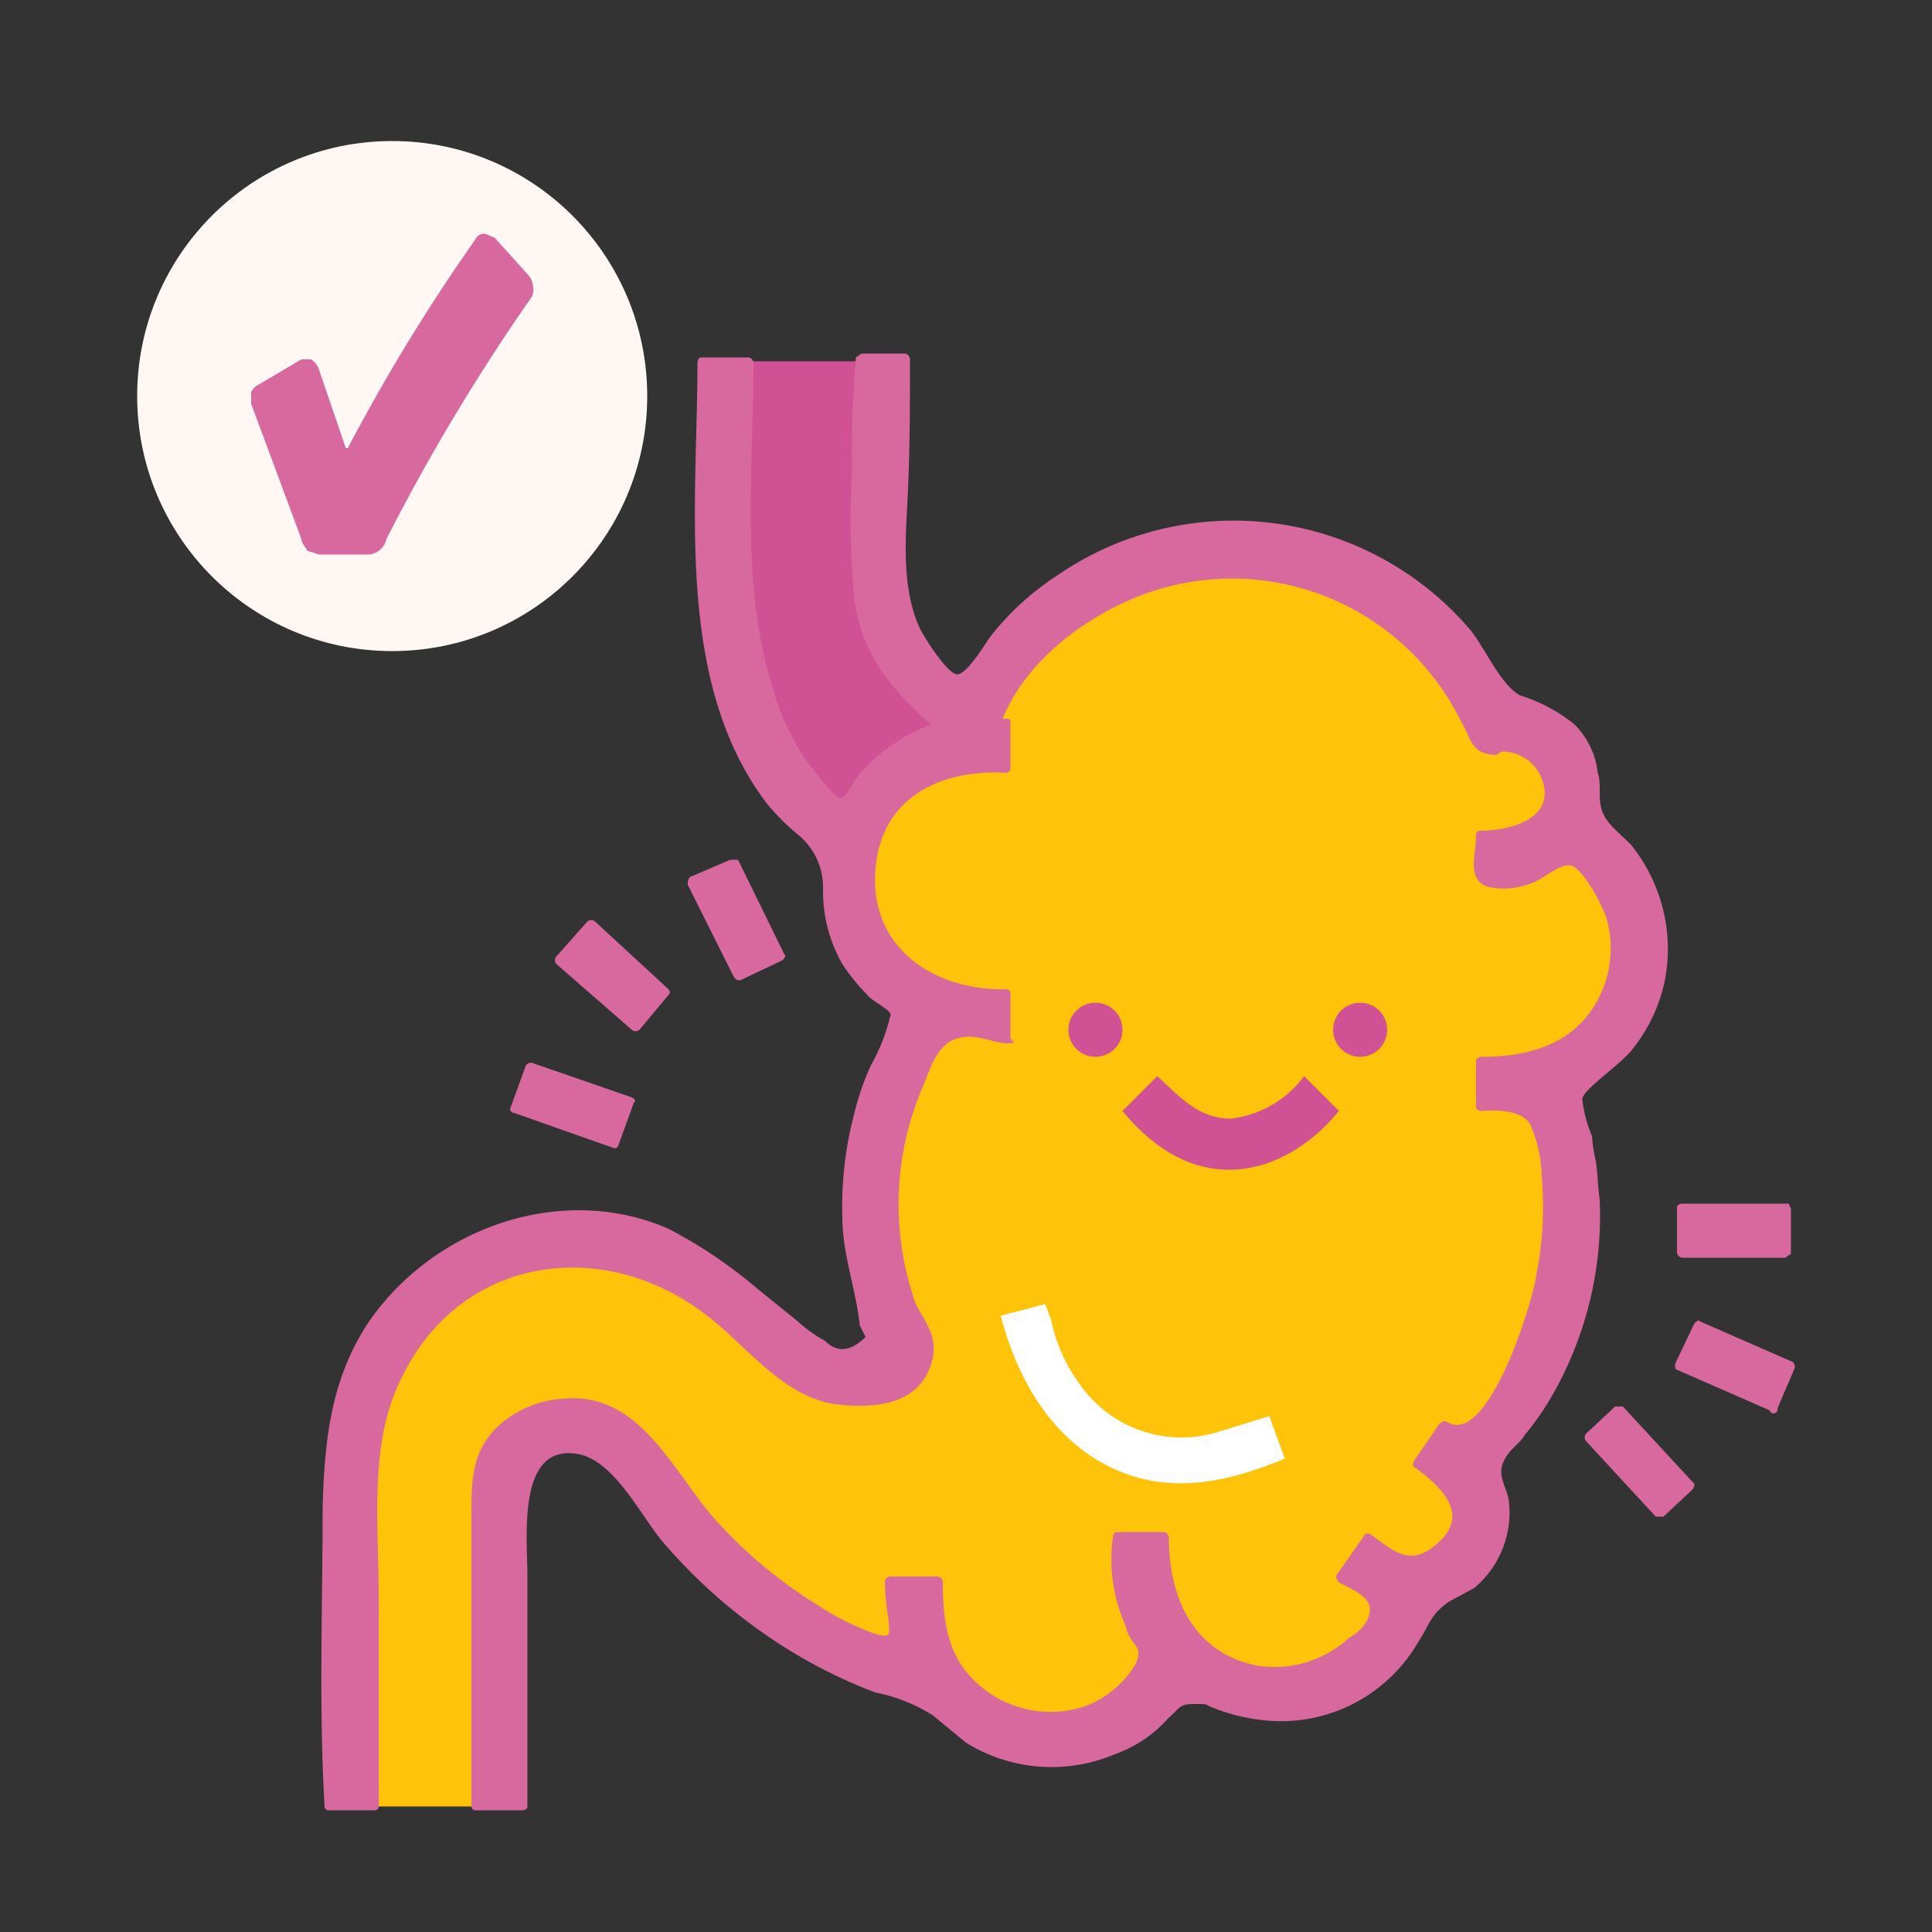
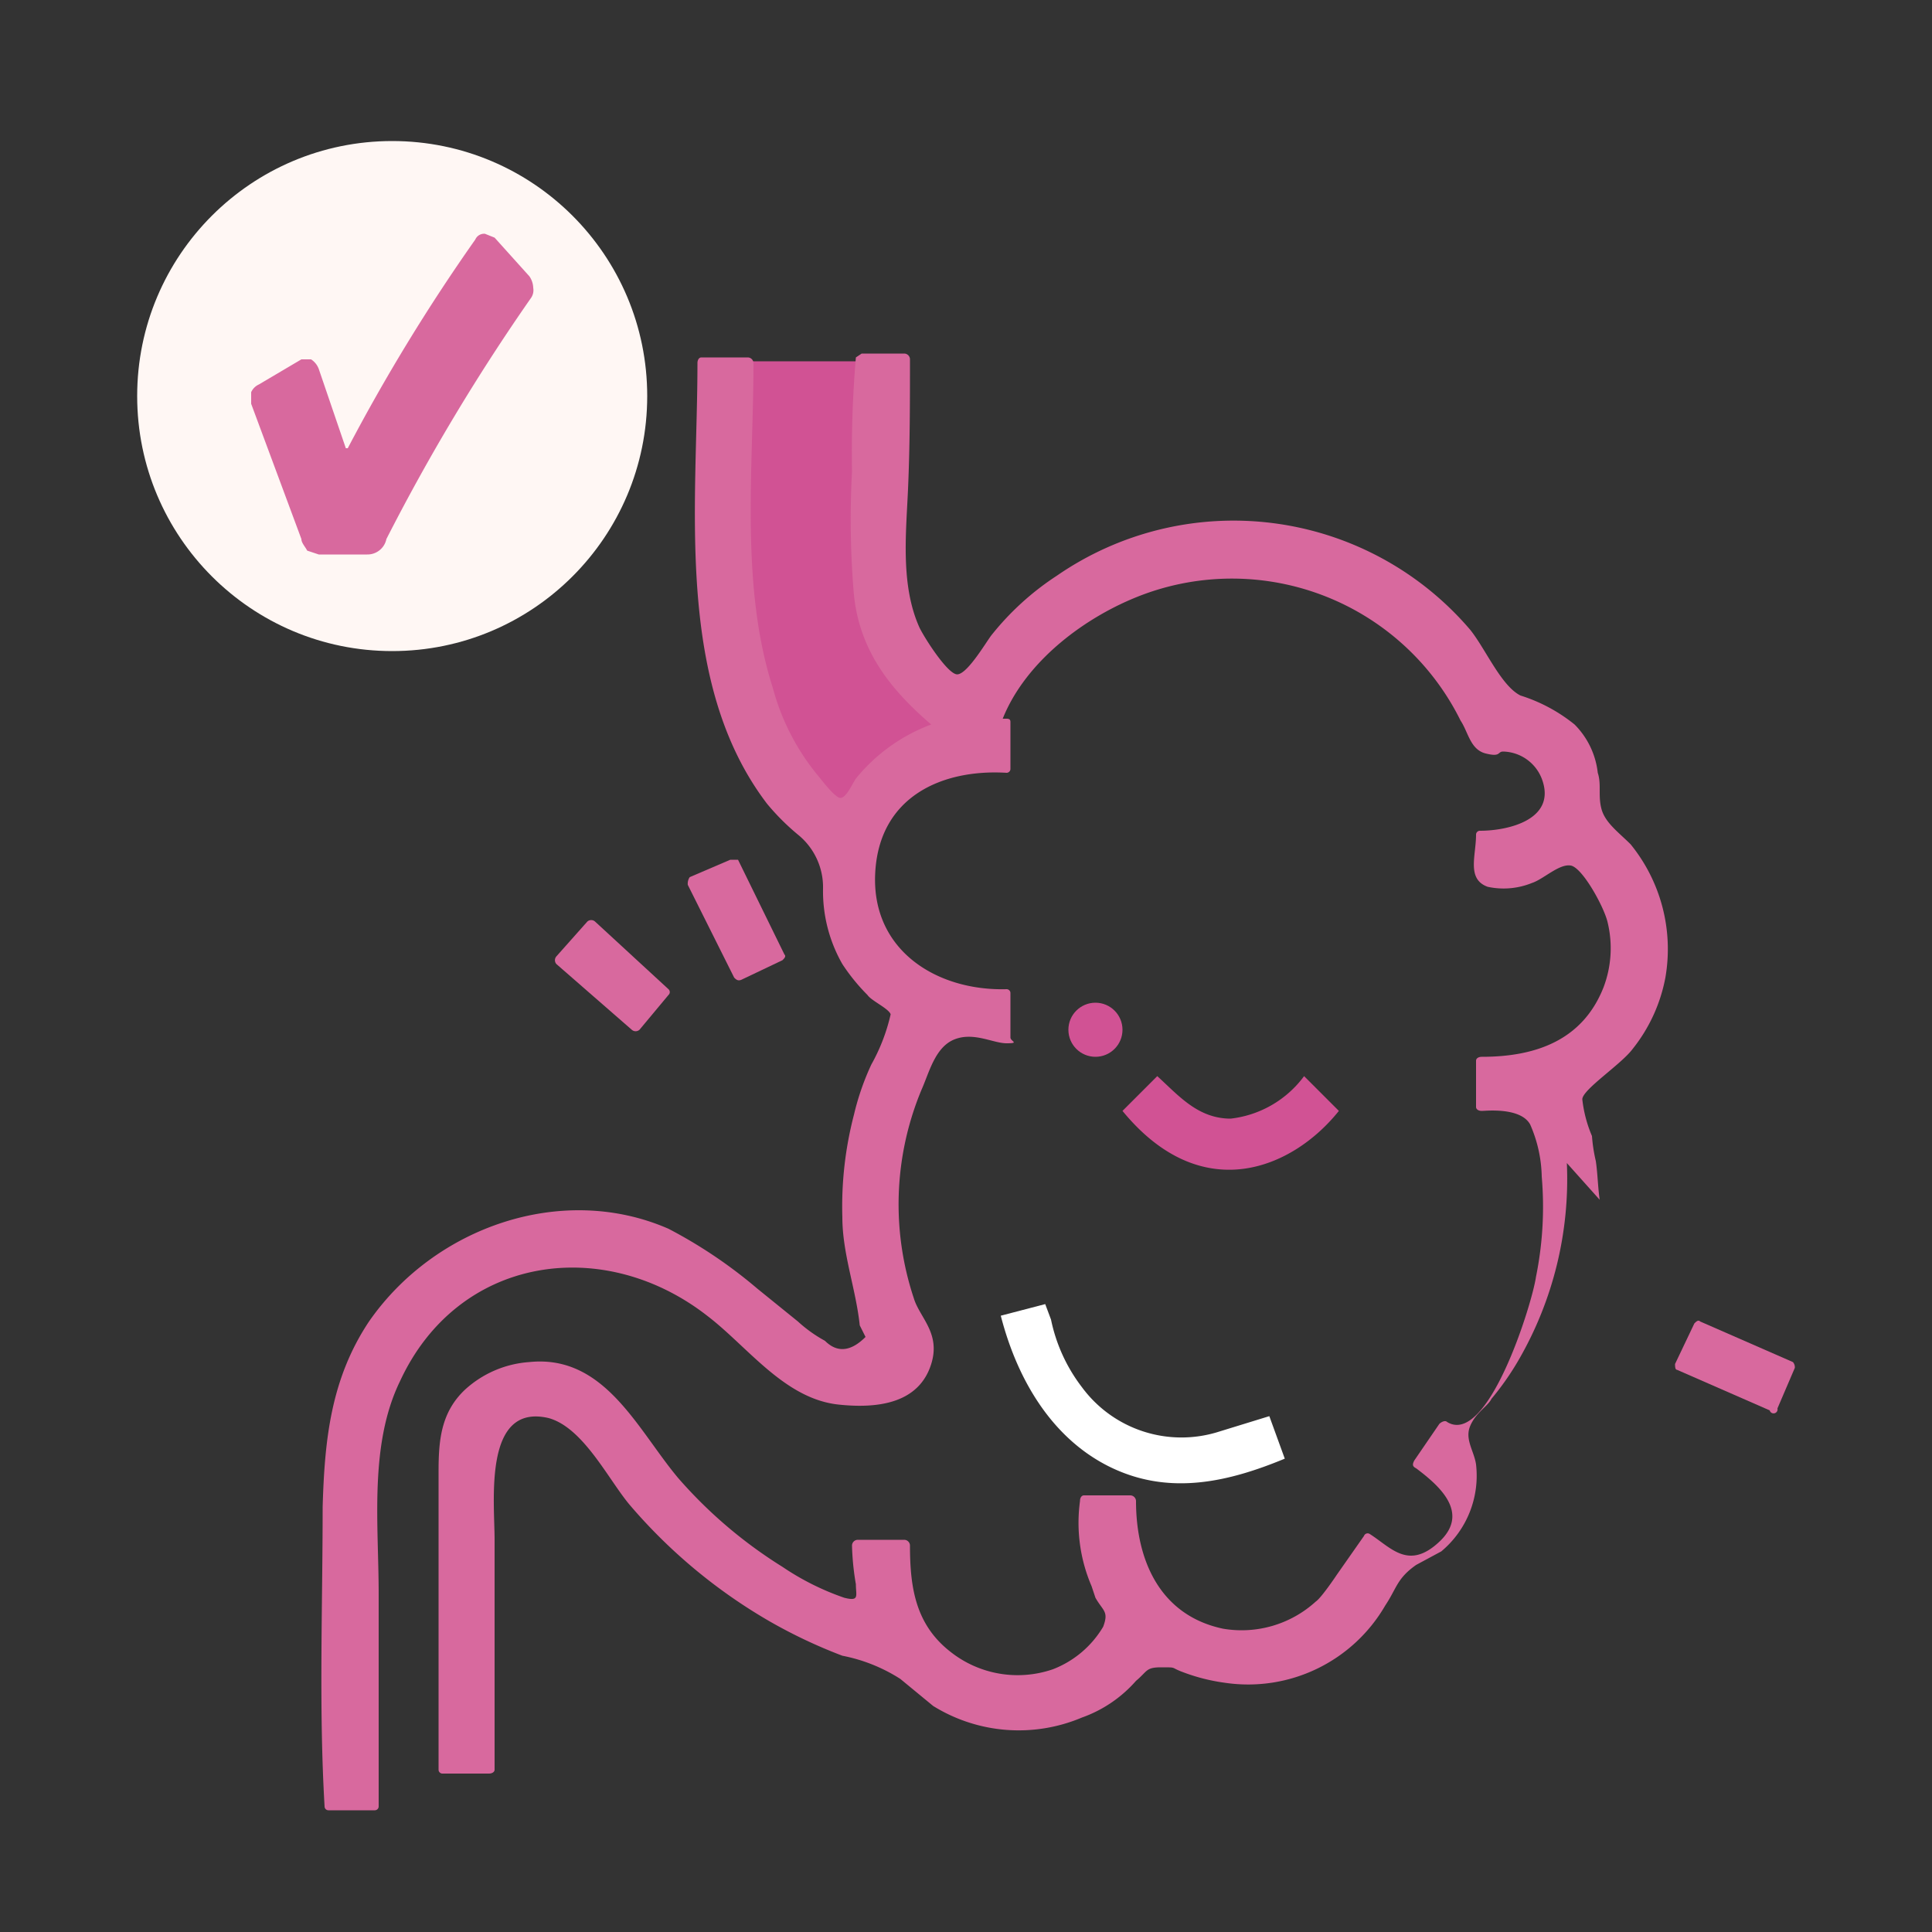
<svg xmlns="http://www.w3.org/2000/svg" viewBox="0 0 100 100">
  <rect x="0" y="0" width="100" height="100" fill="#333333" stroke="none" />
-   <path d="m61.6 28.8-7.6 2.9-2.5 3.9-2.9 2.6-2.9 2.1-1.8 5.1.2 4.8 3.1 1.3-.4 1.4-1.8 6.2v5.4l1.1 4.3.3 1.8h-2.5-1.8l-3.7-1.3-2.4-3.7-4.3-1.5-6.9 1.1-5 5.4-1.8 5.4v8.7 8.8h7.9l-.3-17.9 3.5-1.4 3.3.7 2.2 3.6 5.7 4.7 6.5 3.2 4 2.6 4.7 1.1 4.3-2.5 1.8-1.5 5.1 1.5 3.5-1.5 2.9-3.2 1.8-1.8 1.5-2.9v-2.9l2.1-3.3 2.2-6.8v-6.1-2.9l3.2-4v-6.1l-3.2-3.2v-2.6-2.1l-4-1.5-3.6-5-6.1-2.9z" fill="#ffc30a" />
  <path d="m37.3 18.7h8.1v10.1l1.8 6.1 2.5 2.5-3.1 2.8-2.7 2.7-2.5-1.5-3.2-7.6-1.1-6.4z" fill="#d15294" />
  <g fill="#d8699e">
-     <path d="m82.8 62.1c-.1-.7-.1-1.3-.2-2a8.3 8.3 0 0 1 -.2-1.3 6.7 6.7 0 0 1 -.5-1.9c0-.5 2-1.8 2.6-2.6a8.4 8.4 0 0 0 1.7-3.7 8.6 8.6 0 0 0 -1.8-6.9c-.6-.6-1.3-1.1-1.5-1.8s0-1.3-.2-1.9a4.2 4.2 0 0 0 -1.2-2.5 8.5 8.5 0 0 0 -2.8-1.5c-1-.5-1.8-2.4-2.6-3.4a16.1 16.1 0 0 0 -21.4-2.8 14.3 14.3 0 0 0 -3.4 3.1c-.3.4-1.3 2.1-1.8 2s-1.6-1.8-1.9-2.4c-1-2.2-.7-4.9-.6-7.2s.1-4.5.1-6.7a.3.3 0 0 0 -.3-.3h-2.2l-.3.2a58.2 58.2 0 0 0 -.2 5.9 45.8 45.8 0 0 0 .1 6.4c.3 2.9 1.9 4.9 4 6.7a9.1 9.1 0 0 0 -3.9 2.8c-.2.3-.5 1-.8 1s-1.1-1.1-1.2-1.2a12 12 0 0 1 -2.3-4.5c-1.7-5.3-1-11.4-1-16.8a.3.3 0 0 0 -.3-.3h-2.4c-.1 0-.2.1-.2.3 0 7.3-1.2 16.5 3.6 22.8a12.1 12.1 0 0 0 1.6 1.6 3.5 3.5 0 0 1 1.3 2.8 7.6 7.6 0 0 0 1 3.9 10.1 10.1 0 0 0 1.3 1.6c.2.3 1.1.7 1.2 1a9.7 9.7 0 0 1 -1 2.6 13.4 13.4 0 0 0 -.9 2.6 18.8 18.8 0 0 0 -.6 5.3c0 1.9.7 3.7.9 5.6l.3.6c-.8.8-1.5.8-2.1.2a7.1 7.1 0 0 1 -1.4-1l-2.1-1.7a24.7 24.7 0 0 0 -4.6-3.1c-5.5-2.4-12.1-.1-15.5 4.8-2 3-2.3 6.2-2.4 9.6 0 5.2-.2 10.4.1 15.5a.2.2 0 0 0 .2.2h2.4a.2.2 0 0 0 .2-.2v-11c0-3.6-.5-7.7 1.1-11 3-6.5 10.5-7.6 15.9-3.4 2.1 1.6 4 4.3 6.8 4.6s4.3-.5 4.8-2.1-.6-2.4-.9-3.4a15.4 15.4 0 0 1 .4-10.8c.4-.9.7-2.2 1.7-2.6s2 .2 2.7.2.2-.1.2-.3v-2.3a.2.2 0 0 0 -.2-.2c-3.6.1-7-2-6.8-6s3.5-5.4 6.8-5.2a.2.2 0 0 0 .2-.2v-2.4c0-.1 0-.2-.2-.2h-.2c1.2-3 4.3-5.3 7.2-6.4a13.2 13.2 0 0 1 16.5 6.5c.4.6.5 1.5 1.3 1.7s.6-.1.9-.1a2.2 2.2 0 0 1 2 1.4c.8 2.1-1.7 2.7-3.2 2.7a.2.2 0 0 0 -.2.2c0 1.1-.5 2.3.6 2.7a3.9 3.9 0 0 0 2.3-.2c.6-.2 1.4-1 2-.9s1.7 2.1 1.9 2.9a5.7 5.7 0 0 1 -.2 3.4c-1.1 2.8-3.6 3.6-6.3 3.6-.2 0-.3.1-.3.2v2.4c0 .1.1.2.3.2s2-.2 2.5.7a7 7 0 0 1 .6 2.7 18.2 18.2 0 0 1 -.3 5.2c-.2 1.4-2.5 8.8-4.6 7.5-.1-.1-.3 0-.4.1l-1.3 1.9c-.1.2-.1.3.1.4 1.2.9 2.8 2.3 1.2 3.8s-2.5.3-3.6-.4a.2.2 0 0 0 -.3.1l-1.4 2c-.1.1 0 .3.1.4.5.3 1.7.7 1.6 1.5s-.8 1.2-1.1 1.4a5.7 5.7 0 0 1 -4.8 1.4c-3.3-.7-4.5-3.6-4.5-6.6a.3.3 0 0 0 -.3-.3h-2.4c-.1 0-.2.1-.2.3a8.3 8.3 0 0 0 .6 4.4l.2.6c.4.7.7.7.4 1.5a5.2 5.2 0 0 1 -2.6 2.2 5.6 5.6 0 0 1 -5.3-.9c-1.8-1.4-2.1-3.3-2.1-5.5a.3.3 0 0 0 -.3-.3h-2.4a.3.3 0 0 0 -.3.3 13.6 13.6 0 0 0 .2 2c0 .6.2.9-.6.7a13.6 13.6 0 0 1 -3.2-1.6 23.9 23.9 0 0 1 -5.4-4.6c-2.1-2.5-3.8-6.4-7.7-6a5.5 5.5 0 0 0 -3.3 1.4c-1.3 1.2-1.4 2.7-1.4 4.3v15.4a.2.2 0 0 0 .2.2h2.4c.2 0 .3-.1.3-.2v-11.9c0-2-.6-7.1 2.8-6.3 1.8.5 3.1 3.2 4.2 4.5a27.8 27.8 0 0 0 7.2 6 26.4 26.4 0 0 0 3.8 1.8 8.6 8.6 0 0 1 3 1.2l1.7 1.4a8.4 8.4 0 0 0 7.7.6 6.7 6.7 0 0 0 2.8-1.9c.6-.5.5-.7 1.3-.7s.5 0 1 .2a9.8 9.8 0 0 0 2.3.6 8.2 8.2 0 0 0 8.3-4c.6-.9.6-1.4 1.6-2.1l1.3-.7a5.1 5.1 0 0 0 1.8-4.5c-.1-.7-.6-1.3-.3-2s.9-1 1.1-1.4a14.3 14.3 0 0 0 1.4-2 18.7 18.7 0 0 0 2.5-10.2z" />
-     <path d="m87.1 65.1h5.3l.3-.2v-2.3c0-.1-.1-.2-.1-.3h-5.5c-.2 0-.3.1-.3.2v2.3a.3.3 0 0 0 .3.3z" />
+     <path d="m82.8 62.1c-.1-.7-.1-1.3-.2-2a8.3 8.3 0 0 1 -.2-1.3 6.7 6.7 0 0 1 -.5-1.9c0-.5 2-1.8 2.6-2.6a8.4 8.4 0 0 0 1.7-3.7 8.6 8.6 0 0 0 -1.8-6.9c-.6-.6-1.3-1.1-1.5-1.8s0-1.3-.2-1.9a4.2 4.2 0 0 0 -1.2-2.5 8.5 8.5 0 0 0 -2.8-1.5c-1-.5-1.8-2.4-2.6-3.4a16.1 16.1 0 0 0 -21.4-2.8 14.3 14.3 0 0 0 -3.4 3.1c-.3.4-1.3 2.1-1.8 2s-1.6-1.8-1.9-2.4c-1-2.2-.7-4.9-.6-7.2s.1-4.5.1-6.7a.3.3 0 0 0 -.3-.3h-2.2l-.3.2a58.2 58.2 0 0 0 -.2 5.9 45.8 45.8 0 0 0 .1 6.4c.3 2.9 1.9 4.9 4 6.7a9.1 9.1 0 0 0 -3.9 2.8c-.2.3-.5 1-.8 1s-1.1-1.1-1.2-1.2a12 12 0 0 1 -2.3-4.5c-1.7-5.3-1-11.4-1-16.8a.3.3 0 0 0 -.3-.3h-2.4c-.1 0-.2.1-.2.3 0 7.3-1.2 16.5 3.6 22.8a12.1 12.1 0 0 0 1.6 1.6 3.5 3.5 0 0 1 1.3 2.8 7.6 7.6 0 0 0 1 3.9 10.1 10.1 0 0 0 1.3 1.6c.2.3 1.1.7 1.2 1a9.7 9.7 0 0 1 -1 2.6 13.4 13.4 0 0 0 -.9 2.6 18.8 18.8 0 0 0 -.6 5.3c0 1.9.7 3.7.9 5.6l.3.6c-.8.8-1.5.8-2.1.2a7.1 7.1 0 0 1 -1.4-1l-2.1-1.7a24.7 24.7 0 0 0 -4.6-3.1c-5.5-2.4-12.1-.1-15.5 4.8-2 3-2.3 6.2-2.4 9.6 0 5.2-.2 10.4.1 15.5a.2.2 0 0 0 .2.2h2.4a.2.2 0 0 0 .2-.2v-11c0-3.6-.5-7.7 1.1-11 3-6.5 10.5-7.6 15.9-3.4 2.1 1.6 4 4.3 6.8 4.6s4.3-.5 4.8-2.1-.6-2.4-.9-3.4a15.4 15.4 0 0 1 .4-10.8c.4-.9.7-2.2 1.7-2.6s2 .2 2.7.2.2-.1.2-.3v-2.3a.2.2 0 0 0 -.2-.2c-3.6.1-7-2-6.8-6s3.5-5.4 6.8-5.2a.2.2 0 0 0 .2-.2v-2.4c0-.1 0-.2-.2-.2h-.2c1.2-3 4.3-5.3 7.2-6.4a13.2 13.2 0 0 1 16.5 6.5c.4.6.5 1.5 1.3 1.7s.6-.1.9-.1a2.2 2.2 0 0 1 2 1.4c.8 2.1-1.7 2.7-3.2 2.7a.2.2 0 0 0 -.2.2c0 1.1-.5 2.3.6 2.7a3.9 3.9 0 0 0 2.3-.2c.6-.2 1.4-1 2-.9s1.7 2.1 1.9 2.9a5.7 5.7 0 0 1 -.2 3.4c-1.1 2.8-3.6 3.6-6.3 3.6-.2 0-.3.1-.3.2v2.4c0 .1.1.2.3.2s2-.2 2.5.7a7 7 0 0 1 .6 2.7 18.2 18.2 0 0 1 -.3 5.2c-.2 1.4-2.5 8.8-4.6 7.5-.1-.1-.3 0-.4.1l-1.3 1.9c-.1.2-.1.3.1.4 1.2.9 2.8 2.3 1.2 3.8s-2.5.3-3.6-.4a.2.2 0 0 0 -.3.1l-1.4 2s-.8 1.2-1.1 1.4a5.7 5.7 0 0 1 -4.8 1.4c-3.3-.7-4.5-3.6-4.5-6.6a.3.3 0 0 0 -.3-.3h-2.4c-.1 0-.2.1-.2.3a8.3 8.3 0 0 0 .6 4.4l.2.6c.4.7.7.7.4 1.5a5.2 5.2 0 0 1 -2.6 2.2 5.6 5.6 0 0 1 -5.3-.9c-1.8-1.4-2.1-3.3-2.1-5.5a.3.3 0 0 0 -.3-.3h-2.4a.3.3 0 0 0 -.3.3 13.6 13.6 0 0 0 .2 2c0 .6.2.9-.6.7a13.6 13.6 0 0 1 -3.2-1.6 23.9 23.9 0 0 1 -5.4-4.6c-2.1-2.5-3.8-6.4-7.7-6a5.5 5.5 0 0 0 -3.3 1.4c-1.3 1.2-1.4 2.7-1.4 4.3v15.4a.2.2 0 0 0 .2.2h2.4c.2 0 .3-.1.3-.2v-11.9c0-2-.6-7.1 2.8-6.3 1.8.5 3.1 3.2 4.2 4.5a27.8 27.8 0 0 0 7.2 6 26.4 26.4 0 0 0 3.8 1.8 8.6 8.6 0 0 1 3 1.2l1.7 1.4a8.4 8.4 0 0 0 7.7.6 6.7 6.7 0 0 0 2.8-1.9c.6-.5.5-.7 1.3-.7s.5 0 1 .2a9.8 9.8 0 0 0 2.3.6 8.2 8.2 0 0 0 8.3-4c.6-.9.6-1.4 1.6-2.1l1.3-.7a5.1 5.1 0 0 0 1.8-4.5c-.1-.7-.6-1.3-.3-2s.9-1 1.1-1.4a14.3 14.3 0 0 0 1.4-2 18.7 18.7 0 0 0 2.5-10.2z" />
    <path d="m38 50.6c.1.1.2.2.4.1l2.1-1c.1-.1.2-.2.1-.3l-2.4-4.9h-.4l-2.1.9a.6.6 0 0 0 -.1.4z" />
-     <path d="m87.6 76.7-3.6-3.9h-.4l-1.5 1.4a.3.3 0 0 0 0 .4l3.6 3.9h.4l1.5-1.4a.4.4 0 0 0 .1-.3z" />
-     <path d="m26.6 57.6 5.1 1.8a.2.2 0 0 0 .3-.1l.8-2.2c.1-.1.1-.2-.1-.3l-5.2-1.8c-.1 0-.3.1-.3.2l-.8 2.2c0 .1.1.2.2.2z" />
    <path d="m92.8 70.5-4.8-2.1c-.1-.1-.2 0-.3.1l-1 2.1c0 .1 0 .3.1.3l4.8 2.1a.2.2 0 0 0 .4-.1l.9-2.1a.4.4 0 0 0 -.1-.3z" />
    <path d="m32.7 53.3a.3.3 0 0 0 .4 0l1.5-1.8a.2.2 0 0 0 0-.3l-3.8-3.5a.3.3 0 0 0 -.4 0l-1.6 1.8a.3.3 0 0 0 0 .4z" />
  </g>
  <circle cx="56.7" cy="53.3" fill="#d15294" r="1.4" />
-   <circle cx="70.4" cy="53.3" fill="#d15294" r="1.4" />
  <path d="m58.1 57.5 1.8-1.8c1.1 1 2.1 2.2 3.8 2.2a5.5 5.5 0 0 0 3.8-2.2l1.8 1.8c-2.4 3-7.1 5-11.2 0z" fill="#d15294" />
  <path d="m51.8 68.1 2.3-.6.3.8a8.6 8.6 0 0 0 1.6 3.5 6.4 6.4 0 0 0 7.1 2.3l2.6-.8.8 2.2c-2.9 1.2-5.9 1.9-8.9.5s-4.9-4.4-5.8-7.9z" fill="#fff" />
  <circle cx="20.3" cy="20.5" fill="#fff7f4" r="13.2" />
  <path d="m17.9 23.2h.1a97.2 97.2 0 0 1 6.6-10.8.5.5 0 0 1 .5-.3l.5.2 1.8 2a1.1 1.1 0 0 1 .2.6.7.7 0 0 1 -.1.5 106 106 0 0 0 -7.5 12.5 1 1 0 0 1 -1 .8h-2.5l-.6-.2c-.1-.2-.3-.4-.3-.6l-2.6-7v-.6a.8.8 0 0 1 .4-.4l2.2-1.3h.5a1 1 0 0 1 .4.5z" fill="#d8699e" />
</svg>